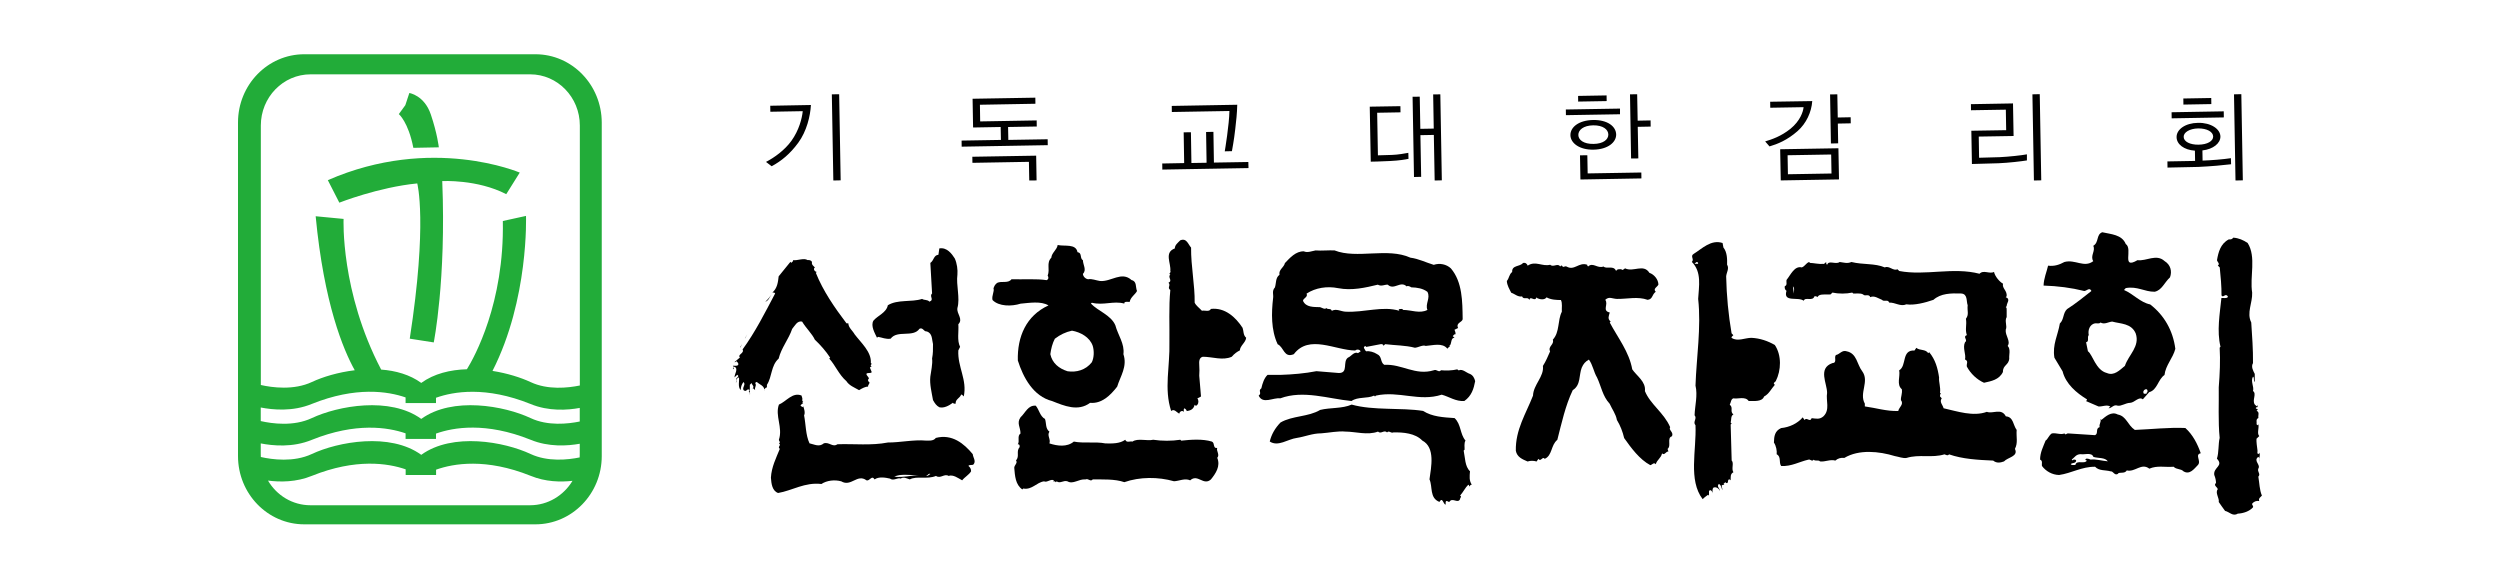
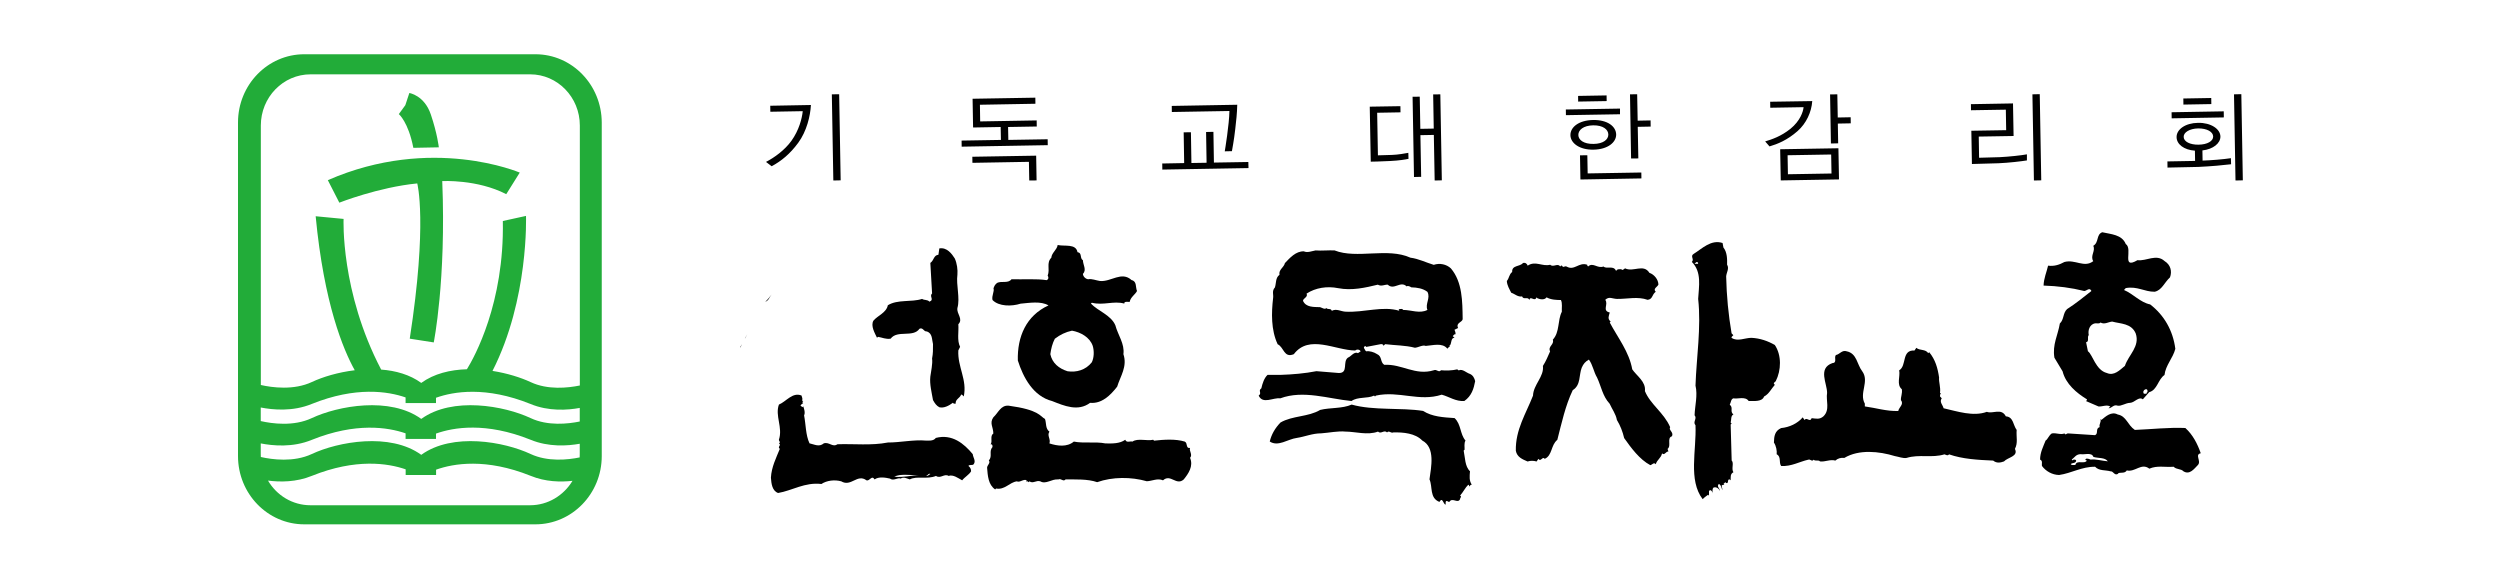
<svg xmlns="http://www.w3.org/2000/svg" version="1.1" id="레이어_1" x="0px" y="0px" viewBox="0 0 300 68" style="enable-background:new 0 0 300 68;" xml:space="preserve">
  <style type="text/css">
	.st0{fill:#22AC39;}
	.st1{fill:#22AC39;stroke:#22AC39;stroke-width:0.75;stroke-miterlimit:10;}
</style>
  <g>
    <polygon points="88.8,41.73 88.9,41.62 89.01,41.3  " />
-     <path d="M269.72,29.16c1.06,1.68,0.23,4.06,0.54,5.96c0.05,1.24-0.69,2.41-0.11,3.58c0.1,1.61,0.23,3.2,0.21,4.87   c-0.26,0.44,0.02,0.92,0.21,1.3v0.97c-0.2-0.16,0-0.49-0.21-0.65c-0.33,0.57,0.16,1.22,0,1.73c0.48,0.35-0.14,1.09,0.21,1.62   l0.22,0.21c0.06-0.06,0.15-0.12,0.12-0.21v0.32c-0.11-0.03-0.17,0.04-0.23,0.11c0.06,0.06,0.12,0.14,0.23,0.1   c0.03,0.11-0.06,0.16-0.12,0.23c0.4,0.15,0.15,0.56,0.22,0.86c-0.35,0.15-0.17,0.5-0.22,0.76l0.12,0.11l0.1-0.11   c0.09,0.49-0.2,1.09,0.1,1.41l-0.33,0.32c-0.03,0.36,0.06,0.94,0.12,1.41c0.03,0.13-0.1,0.35,0.1,0.43   c0.06-0.05,0.14-0.11,0.1-0.21c0.21,0.43-0.1,0.7,0,1.19c-0.03-0.22,0.08-0.5-0.1-0.65c-0.65,0.47,0.32,0.94,0,1.41   c-0.16,0.38,0.32,0.64,0,0.97c0.14,0.76,0.13,1.58,0.43,2.27c-0.08,0.13-0.47,0.32-0.32,0.65c-0.36-0.05-0.64,0.06-0.86,0.33   c-0.02,0.17,0.18,0.24,0.11,0.43c-0.43,0.48-1.14,0.72-1.84,0.76c-0.58,0.37-1.01-0.23-1.51-0.33c-0.2-0.28-0.58-0.79-0.76-1.07   c0.1-0.43-0.47-1.12-0.12-1.52c-0.01-0.27-0.57-0.46-0.21-0.76c0.01-0.28-0.08-0.65-0.21-0.97c-0.13-0.93,1.17-1.06,0.32-1.95   c0.25-0.75,0.15-1.76,0.33-2.49c-0.2-1.96-0.08-4.32-0.11-6.07c0.13-1.63,0.2-3.23,0.11-4.76l0.1-0.11   c-0.46-1.89-0.08-3.97,0.11-5.85c0.24-0.03,0.58,0.09,0.76-0.1c0.04-0.11-0.03-0.15-0.1-0.21c-0.29-0.17-0.44,0.32-0.65,0   c0.02-1.03-0.11-2.39-0.21-3.36l-0.23-0.22c0.3-0.21-0.07-0.44-0.1-0.65c0.16-0.95,0.42-1.97,1.41-2.49   c0.23,0.02,0.42-0.02,0.54-0.21C268.64,28.56,269.2,28.81,269.72,29.16" />
-     <path d="M142.93,29.71c-0.02,2.27,0.46,4.48,0.43,6.61c0.17,0.37,0.58,0.65,0.87,0.97c0.36-0.08,0.87,0.18,1.08-0.22   c1.67-0.19,2.95,0.97,3.8,2.27c0.14,0.39,0.06,0.88,0.43,1.19c-0.06,0.59-0.72,0.93-0.76,1.52c-0.32,0.15-0.68,0.41-0.97,0.76   c-1.09,0.49-2.31,0-3.47,0c-0.45,0.1-0.46,0.58-0.43,0.98c0.03,0.53,0.03,0.78,0,1.3l0.21,2.49l-0.44,0.23   c0.17,0.18,0.17,0.58,0,0.76c-0.05,0.05-0.1,0.14-0.21,0.11l-0.11-0.11c-0.12,0.51-0.46,0.7-0.97,0.76   c0.03-0.16-0.15-0.23-0.23-0.33c-0.19,0.07-0.07,0.29-0.11,0.43c-0.18-0.25-0.52-0.02-0.53,0.21c-0.32-0.14-0.61-0.64-0.98-0.32   c-0.88-2.68-0.13-5.36-0.21-8.24c0.03-1.95-0.09-4.26,0.11-6.28c-0.42-0.28,0.1-0.55-0.22-0.87c0.55-0.26-0.15-0.66,0.22-0.98   c-0.28-0.13,0.13-0.22,0-0.43c0.1-0.94-0.77-2.23,0.54-2.71c0-0.41,0.36-0.67,0.65-0.97C142.4,28.52,142.58,29.33,142.93,29.71" />
    <path d="M114.57,31.01c0.27,0.58,0.37,1.37,0.32,1.94c-0.17,1.28,0.34,2.8,0,4.01c-0.12,0.72,0.73,1.3,0.11,1.95   c0.07,0.9-0.18,1.94,0.21,2.71L115,42.05c-0.11,1.97,1.09,3.54,0.65,5.52c-0.11-0.07-0.17-0.26-0.32-0.21   c-0.12,0.4-0.71,0.55-0.65,1.08c-0.13,0-0.26,0.03-0.33-0.11c-0.47,0.35-1.08,0.68-1.63,0.54c-0.35-0.19-0.53-0.45-0.76-0.86   c-0.16-0.92-0.42-1.92-0.32-2.82c0.07-0.59,0.3-1.51,0.21-2.17c0.12-0.61,0.11-1.03,0.11-1.73c-0.15-0.55-0.04-1.29-0.76-1.52   c-0.35,0.05-0.44-0.52-0.86-0.32c-0.77,1.1-2.66,0.11-3.46,1.19c-0.57,0.1-1.01-0.14-1.52-0.22l-0.12,0.11   c-0.25-0.53-0.79-1.43-0.43-2.05c0.49-0.6,1.56-0.95,1.73-1.85c1.18-0.73,2.81-0.34,4.11-0.76c0.27,0.18,0.65,0.06,0.88,0.33   c0.63-0.24-0.06-0.63,0.32-0.98l-0.21-3.67c0.45-0.3,0.38-0.92,0.97-0.98l0.11-0.76C113.62,29.65,114.22,30.45,114.57,31.01" />
-     <path d="M97.79,32.09c-0.26,0.18-0.02,0.52,0.22,0.54l-0.11,0.11c0.87,2.17,2.22,4.13,3.68,6.06h0.22c0.02,0.53,0.5,0.86,0.75,1.31   c0.76,1.01,2.05,2.12,1.95,3.45l0.11,0.11c-0.07,0.07-0.15,0.12-0.11,0.22l0.11,0.11c-0.1-0.03-0.16,0.04-0.22,0.11l0.22,0.55   c-0.17,0.2-0.5,0-0.65,0.21c0.03,0.2,0.26,0.34,0.32,0.55c-0.14,0.06-0.1,0.2-0.11,0.32c0.34,0.17,0.07,0.33,0,0.55v0.1   c-0.29-0.01-0.72,0.2-1.08,0.43c-0.61-0.35-1.18-0.55-1.52-1.08c-0.92-0.8-1.33-1.92-2.06-2.71l0.11-0.11   c-0.5-0.77-1.18-1.54-1.84-2.16c-0.31-0.69-1.08-1.41-1.52-2.16c-0.59-0.17-0.9,0.53-1.2,0.87c-0.42,1.24-1.31,2.28-1.62,3.56   c-0.95,0.86-0.77,2.17-1.41,3.15v0.32c-0.14-0.04-0.21,0.14-0.32,0.22v0.22c0.13-0.63-0.61-0.81-0.87-1.09   c-0.1-0.03-0.16,0.05-0.22,0.11c0.22,0.33-0.11,0.49,0,0.86c-0.11-0.07-0.16-0.25-0.32-0.21c0.29-0.21-0.07-0.42-0.11-0.65   l-0.21,0.22v1.18c0.16-0.25-0.33-0.36,0-0.55c-0.38-0.3-0.36,0.34-0.76,0c-0.17-0.38,0.32-0.64,0-0.97   c-0.22,0.28-0.33,0.61-0.33,0.97c-0.39-0.36-0.14-1.14-0.21-1.51c-0.27,0.02-0.33,0.32-0.32,0.54c-0.14,0.27,0.05-0.27,0-0.42   c0.07-0.12,0.26-0.17,0.22-0.34l-0.11-0.11l-0.33,0.32c0-0.43,0.5-1.03,0-1.29c-0.12,0.06-0.09,0.2-0.1,0.32l-0.1-0.11   c0.06-0.06,0.14-0.11,0.1-0.21l-0.1-0.11c0.21-0.04,0.5,0.09,0.65-0.12c0.06-0.21-0.11-0.3-0.22-0.43   c-0.06,0.07-0.12,0.14-0.23,0.11l0.65-0.55c-0.33-0.37,0.57-0.5,0.32-0.97c1.51-2.06,2.7-4.43,3.91-6.72   c-0.08-0.13-0.2-0.1-0.33-0.11c0.58-0.51,0.67-1.22,0.75-1.94l1.41-1.74l0.11,0.12c0.08-0.12,0.26-0.17,0.21-0.33   c0.48,0.1,1.3-0.3,1.74,0c0.23-0.02,0.41,0.02,0.53,0.22C97.36,31.75,97.6,31.91,97.79,32.09" />
    <path d="M212.98,41.4c-0.85-0.49-1.78-0.81-2.81-0.86c-0.79,0-1.67,0.49-2.38,0c-0.04-0.15,0.14-0.21,0.21-0.32L207.79,40   c-0.38-2.22-0.6-4.48-0.65-6.83c0.03-0.47,0.4-0.94,0.11-1.41c0.02-0.62,0.02-1.49-0.44-2.06l-0.1-0.54   c-1.39-0.46-2.48,0.7-3.46,1.3c-0.48,0.28,0.11,0.65-0.23,0.97c1.22,1.22,0.84,2.96,0.76,4.44c0.38,3.4-0.21,7.07-0.32,10.4   c0.28,1.18-0.07,2.39-0.11,3.56c0.35,0.41-0.26,0.79,0.11,1.2c0.13,3.02-0.89,6.58,0.86,8.87c0.24-0.25,0.43-0.36,0.65-0.53   l0.11,0.11v-0.44c-0.04-0.12,0.09-0.26,0.21-0.21c0.15,0.1,0.21,0.23,0.22,0.38c0-0.25-0.06-0.52,0.11-0.7   c0.38-0.15,0.73,0.21,0.76,0.43c0.04-0.33-0.44-0.56-0.11-0.87c0.32,0.18,0.28,0.52,0.44,0.76l-0.11-0.55   c0.07-0.12,0.2-0.09,0.32-0.1l-0.1-0.11l0.22-0.21l0.11,0.11c0.32,0.04,0.11-0.33,0.32-0.44c0.1-0.03,0.16,0.06,0.21,0.11   c0.02-0.37-0.08-0.77,0.33-0.97c-0.28-0.42,0.1-1.1-0.21-1.41l-0.12-4.32l0.12-0.11l-0.12-0.12c0.1-0.32-0.01-0.83,0.33-0.97   c-0.47-0.39,0.03-0.79-0.44-1.18c0.15-0.26,0.13-0.67,0.44-0.76c0.48,0.11,1.43-0.28,1.83,0.32c0.69-0.01,1.61,0.11,1.85-0.54   c0.59-0.3,0.87-0.94,1.29-1.4l-0.11-0.12c-0.05-0.15,0.14-0.21,0.22-0.32C213.75,44.44,213.81,42.64,212.98,41.4 M203.77,31.66   h-0.43c0.12-0.11,0.3-0.36,0.43-0.11V31.66z" />
-     <path d="M205.51,59.22c0,0.05,0,0.11,0,0.16C205.52,59.32,205.52,59.27,205.51,59.22" />
    <path d="M183.32,31.88c0.93-0.63,1.76,0.14,2.7-0.11c0.39,0.36,0.91-0.25,1.2,0.21c0.06-0.06,0.11-0.14,0.21-0.11   c0.19,0.34,0.27,0.01,0.55,0.11c0.95,0.56,1.48-0.57,2.49-0.21c-0.03,0.1,0.06,0.15,0.1,0.21c0.59-0.55,1.11,0.28,1.85,0   c0.41,0.37,1.21-0.2,1.51,0.54c0.13-0.27,0.41-0.21,0.64-0.21c0.12,0.2,0.31-0.04,0.44-0.11c0.98,0.5,2.21-0.59,2.92,0.54   c0.57,0.19,1.07,0.8,1.08,1.41c-0.11,0.28-0.7,0.5-0.32,0.86c-0.49,0.36-0.33,0.88-0.97,0.97c-1.21-0.43-2.44-0.09-3.68-0.11   c-0.56-0.01-0.94-0.34-1.41,0.11c0.42,0.54-0.42,1.31,0.54,1.52c-0.11,0.43-0.3,0.74,0.11,1.09l-0.11,0.11   c0.98,1.84,2.33,3.53,2.7,5.62c0.51,0.77,1.66,1.47,1.52,2.61c0.64,1.59,2.28,2.59,3.03,4.33c-0.23,0.36,0.45,0.58,0.22,1.09   c-0.66,0.2-0.04,1.14-0.53,1.52l0.1,0.31c-0.3-0.03-0.48,0.53-0.76,0.22c-0.13,0.59-0.59,0.74-0.76,1.31   c-0.21-0.29-0.44,0.07-0.65,0.11c-1.3-0.69-2.31-2.08-3.14-3.25c-0.18-0.77-0.46-1.5-0.87-2.17c-0.13-0.72-0.58-1.3-0.87-1.95   c-0.85-0.91-1.01-2.08-1.51-3.14c-0.41-0.68-0.5-1.5-0.98-2.16c-0.44,0.25-0.66,0.51-0.86,0.97c-0.36,0.9-0.08,2.07-1.08,2.7   c-0.89,1.87-1.33,3.94-1.85,5.96c-0.79,0.64-0.59,1.88-1.51,2.28c-0.27-0.37-0.47,0.43-0.76,0l-0.22,0.32   c-0.36-0.11-0.73-0.11-1.08,0c-0.63-0.27-1.27-0.53-1.41-1.29c-0.06-2.52,1.23-4.48,2.06-6.61c0.05-1.34,1.35-2.28,1.19-3.57   c0.36-0.56,0.6-1.15,0.86-1.74c-0.29-0.63,0.53-0.8,0.33-1.41c0.85-0.92,0.55-2.31,1.08-3.35c-0.03-0.47,0.09-1.01-0.11-1.41   c-0.49,0.01-1.23-0.03-1.72-0.32c-0.24,0.35-0.8,0.25-1.1,0.11l-0.1-0.11c-0.23,0.6-0.74-0.26-0.87,0.32   c-0.15-0.46-0.7,0.03-0.87-0.43c-0.52,0.09-0.86-0.3-1.3-0.44c-0.22-0.44-0.5-0.87-0.53-1.41c0.3-0.36,0.26-0.79,0.64-1.08   c-0.05-0.85,0.92-0.61,1.3-1.08C183.04,31.48,183.25,31.65,183.32,31.88" />
    <path d="M176.39,44.87c-0.44-0.14-0.87-0.62-1.3-0.44c-0.1,0.03-0.15-0.04-0.21-0.11c-0.61,0.15-1.4,0.17-1.96,0.11   c-0.28,0.33-0.5-0.16-0.86,0c-2.22,0.68-3.83-0.78-5.95-0.65c-0.51-0.33-0.23-1.01-0.87-1.29c-0.36-0.24-0.92-0.4-1.29-0.33   l-0.11-0.1c-0.07-0.21-0.35-0.38,0-0.54l0.11,0.11c0.58-0.11,1.15-0.22,1.73-0.33c0.15-0.03,0.36,0.03,0.32,0.21l0.22-0.21   c1.19,0.15,2.44,0.13,3.57,0.43c0.45-0.04,0.91-0.37,1.3-0.22c0.8-0.05,2-0.43,2.59,0.33c0.11-0.08,0.17-0.26,0.33-0.22l-0.11-0.11   c0.37-0.16,0.11-0.97,0.64-0.97l-0.21-0.21c0.1-0.08,0.17-0.26,0.33-0.21c0.03-0.22-0.06-0.38-0.12-0.55l0.43-0.21   c-0.3-0.66,0.53-0.66,0.55-1.09c-0.03-2.07-0.02-4.42-1.41-6.06c-0.54-0.51-1.35-0.67-2.06-0.43c-0.94-0.28-1.8-0.73-2.8-0.86   c-2.76-1.25-6.42,0.19-9.1-0.87c-0.64-0.04-1.63,0.06-2.28,0c-0.46,0.08-0.97,0.31-1.41,0.11c-0.96-0.03-1.68,0.79-2.27,1.41   c-0.11,0.52-0.78,0.79-0.65,1.4c-0.5,0.37-0.38,1.01-0.55,1.52c-0.4,0.44-0.14,0.87-0.22,1.3c-0.2,1.73-0.26,3.8,0.55,5.52   c0.76,0.35,0.74,1.69,1.94,1.19c1.83-2.42,4.98-0.46,7.37-0.44c0.17-0.17,0.52-0.15,0.65,0.1l-0.33,0.22   c-0.44-0.25-0.85,0.43-1.19,0.53c-0.69,0.49,0.09,1.85-1.09,1.85l-2.7-0.22c-1.36,0.27-2.92,0.4-4.23,0.44h-1.63   c-0.41,0.38-0.62,1.04-0.75,1.62c-0.43,0.29,0.11,0.58-0.32,0.87c0.5,1.08,1.73,0.21,2.59,0.33c2.78-1.03,5.78,0.06,8.55,0.32   c0.77-0.54,1.89-0.26,2.71-0.65l0.11,0.11l0.11-0.11c2.75-0.61,5.19,0.77,7.9-0.11c0.91,0.25,1.68,0.83,2.71,0.76   c0.87-0.61,1.13-1.47,1.3-2.38C176.94,45.38,176.75,45.02,176.39,44.87 M161.44,37.4c-0.54-0.03-1.08-0.4-1.62-0.1   c-0.12-0.35-0.48-0.11-0.65-0.33c-0.21,0.2-0.51-0.04-0.76-0.11c-0.77-0.03-1.69,0.04-2.05-0.76c0.02-0.33,0.63-0.43,0.43-0.87   c1.07-0.7,2.46-0.92,3.79-0.65c1.65,0.32,3.27-0.06,4.76-0.42c0.42,0.25,0.81-0.02,1.19,0c0.76,0.72,1.52-0.52,2.27,0.21   c0.12-0.12,0.4,0,0.55,0.11c0.72,0.02,1.4,0.13,1.94,0.54c0.4,0.75-0.3,1.45,0,2.17c-0.91,0.48-1.94,0-2.93,0   c-0.07-0.2-0.28-0.08-0.42-0.11l-0.11,0.11l0.11,0.11C165.92,36.67,163.68,37.53,161.44,37.4" />
-     <path d="M240.92,41.51c0.4-0.58-0.32-1.23-0.23-1.95c0.21-0.43-0.17-1.04,0.11-1.51v-0.87c-0.01-0.13,0.02-0.26-0.11-0.33   l0.11-0.11c-0.02-0.38,0.52-0.83-0.11-1.08l0.11-0.11c0.07-0.7-0.57-0.93-0.44-1.51c-0.38-0.2-0.95-0.83-1.08-1.41   c-0.54,0.29-1.25-0.29-1.74,0.22c-3.18-0.83-6.49,0.27-9.63-0.33l-0.22-0.21c-0.5,0.25-1-0.47-1.51-0.22   c-1.21-0.52-2.6-0.3-4.01-0.65c-0.51,0.22-0.91,0.06-1.41,0c-0.47,0.35-1.31-0.26-1.5,0.33c-0.14-0.07-0.11-0.2-0.12-0.33   c-0.13,0.11-0.23,0.29-0.43,0.22c-0.41,0.06-1.13-0.11-1.51-0.11l-0.11-0.11c-0.41,0.17-0.46,0.48-0.87,0.65   c-0.89-0.22-1.33,0.88-1.84,1.51c-0.05,0.27,0.13,0.62-0.21,0.75c-0.03,0.23,0.02,0.42,0.21,0.55c-0.45,1.45,1.42,0.67,2.06,1.19   c0.2-0.51,1.07,0.13,1.3-0.54c0.12,0,0.26-0.03,0.32,0.11l0.21-0.21c0.4-0.2,1.07-0.07,1.4-0.12l0.22-0.22   c0.72,0.16,1.66,0.16,2.38,0l0.12,0.11c0.25,0.03,0.85-0.08,1.18,0.11c0.22,0.28,0.72-0.11,0.86,0.33   c0.48-0.23,0.97,0.15,1.41,0.32c0.22,0.28,0.72-0.11,0.86,0.33c0.74-0.03,1.35,0.52,2.06,0.21c0.95,0.14,2.24-0.19,3.25-0.54   c0.89-0.79,2.11-0.8,3.35-0.76c0.78,0.07,0.58,0.92,0.76,1.41c-0.08,0.69,0.19,1.09-0.21,1.62c0.13,0.75-0.13,1.26,0.11,1.96   c-0.55,0.22,0.18,0.58-0.22,0.86c-0.32,0.68,0.15,1.44,0,2.06c0.46,0.23,0.15,0.48,0.22,0.86c0.45,0.84,1.2,1.56,2.06,1.94   c0.86-0.19,1.81-0.35,2.27-1.29c-0.02-0.86,0.72-0.81,0.76-1.64C241.06,42.66,241.31,41.88,240.92,41.51 M215.26,35.23l-0.11-0.87   C215.38,34.59,215.26,34.85,215.26,35.23" />
    <path d="M92.59,35.34c-0.25,0.3-0.35,0.75-0.76,0.87C92.07,36.01,92.43,35.57,92.59,35.34" />
    <path d="M135.79,33.61c-1.2-1.1-2.45,0.23-3.79,0.11c-0.47-0.07-1.01-0.3-1.41-0.21c-0.31-0.02-0.63-0.33-0.64-0.65   c0.48-0.47,0-1.09,0-1.63c-0.41-0.24-0.06-0.89-0.65-0.97c-0.19-1.05-1.55-0.67-2.38-0.86c-0.08,0.58-0.72,0.93-0.76,1.52   c-0.63,0.65-0.13,1.36-0.44,2.16c0.14,0.19,0.12,0.41-0.11,0.54c-1.21-0.19-2.82-0.07-4.23-0.11c-0.41,0.54-1.19,0.17-1.73,0.44   c-0.29,0.25-0.3,0.33-0.43,0.64c0.13,0.4-0.24,0.88-0.12,1.41c0.76,0.79,2.31,0.78,3.37,0.44c1.05-0.09,2.43-0.34,3.35,0.21   c-2.68,1.22-3.76,3.77-3.68,6.61c0.64,2.02,1.84,4.29,4.12,4.87c1.45,0.57,3.1,1.29,4.55,0.21c1.4,0.13,2.43-0.89,3.25-1.94   c0.38-1.25,1.25-2.42,0.75-3.9c0.17-1.23-0.66-2.3-0.97-3.47c-0.54-1.24-2.07-1.69-2.93-2.6l0.11-0.1c1.43,0.35,2.59-0.26,3.9,0.1   v-0.1c0.15-0.2,0.44-0.07,0.65-0.11c0.06-0.53,0.7-0.92,0.87-1.3C136.24,34.46,136.45,33.76,135.79,33.61 M131.13,41.51   c0.18,0.61,0.16,1.4-0.11,1.96c-0.74,0.95-1.87,1.24-2.92,1.08c-1.03-0.33-1.83-0.97-2.06-2.05c0.09-0.66,0.24-1.28,0.54-1.85   c0.62-0.48,1.3-0.81,2.06-0.97C129.65,39.86,130.77,40.45,131.13,41.51" />
    <path d="M89.45,40.54c-0.2,0.3,0.14-0.29,0.22-0.42L89.45,40.54z" />
    <path d="M231.39,42.38l0.11-0.12c0.74,0.88,1.03,1.93,1.19,3.04c-0.06,0.52,0.21,1.17,0.11,1.84l0.11,0.11   c-0.13,0.06-0.1,0.2-0.11,0.32l0.21,0.23c-0.32,0.43,0.13,0.8,0.22,1.19c1.64,0.37,3.56,1.03,5.19,0.43   c0.72,0.28,1.74-0.5,2.28,0.54c0.93,0.06,0.87,1.09,1.3,1.63c-0.07,0.89,0.18,1.52-0.21,2.28c0.45,0.91-0.86,1-1.31,1.5   c-0.4,0.14-0.86,0.26-1.3-0.1c-1.83-0.08-3.67-0.18-5.3-0.75c-0.13,0.22-0.39,0.05-0.54,0c-1.52,0.47-3.03-0.04-4.55,0.43   c-0.41,0.08-0.94-0.14-1.41-0.22c-1.89-0.58-4.31-0.83-6.06,0.22c-0.43-0.05-0.79,0.06-1.08,0.32c-0.62-0.18-1.23,0.18-1.84,0.1   c-0.18-0.23-0.57,0.02-0.76-0.21c-0.21,0.29-0.38-0.09-0.64,0c-1.09,0.25-2.04,0.83-3.26,0.76c-0.31-0.41,0.04-1.11-0.54-1.41   c0.05-0.4-0.06-1.01-0.33-1.4c0.02-0.77,0.1-1.39,0.86-1.74c1-0.1,1.96-0.54,2.6-1.29l0.21,0.32c0.29-0.4,0.64,0.34,0.86-0.22   c0.52,0.05,0.94,0.19,1.41-0.22c0.82-0.79,0.28-1.88,0.44-2.81c0.01-1.14-1.14-2.95,0.64-3.58c0.62-0.03,0.14-0.7,0.43-0.97   c0.46-0.09,0.72-0.64,1.3-0.44c1.22,0.26,1.22,1.59,1.84,2.38c0.91,1.23-0.4,2.62,0.32,3.9v0.33c1.34,0.18,2.58,0.59,4.01,0.55   c0.08-0.45,0.72-0.8,0.32-1.31c-0.03-0.4,0.19-0.78,0.11-1.3c-0.67-0.56-0.17-1.53-0.32-2.27c0.94-0.55,0.25-2.47,1.84-2.38   l0.22-0.32C230.38,42.1,231.04,41.86,231.39,42.38" />
    <path d="M270.79,46.39l-0.22-0.33L270.79,46.39z" />
    <path d="M258.02,36.53c-1.19-0.24-2.04-1.27-3.14-1.73l0.21-0.23c1.4-0.25,2.24,0.45,3.47,0.44c0.86-0.18,1.15-1.09,1.84-1.73   c0.27-0.72,0.07-1.51-0.65-1.95c-0.99-0.91-2.21,0.04-3.25-0.11c-1.99,1.17-0.51-1.34-1.41-1.94c-0.46-1.14-1.78-1.17-2.82-1.41   c-0.75,0.28-0.37,1.22-1.08,1.63c0.31,0.6-0.4,1.19,0,1.84c-1.09,0.84-2.16-0.25-3.46,0.1c-0.59,0.32-1.2,0.54-1.96,0.44   c-0.18,0.79-0.52,1.53-0.54,2.39c1.69,0.05,3.32,0.26,4.88,0.65c0.28,0,0.64-0.49,0.86,0c-0.96,0.75-1.91,1.53-2.92,2.17   c-0.52,0.48-0.35,1.25-0.87,1.73c-0.22,1.38-0.92,2.54-0.65,4.11l0.98,1.63c0.38,1.52,1.68,2.6,2.92,3.36   c0.03,0.1-0.05,0.15-0.11,0.21l1.51,0.65c0.48,0.02,0.97-0.25,1.41,0l-0.22,0.22c0.41-0.02,0.61-0.5,1.09-0.32   c0.44,0.09,0.96-0.33,1.51-0.34c0.54-0.03,1.05-0.81,1.52-0.42l0.76-0.86c0.98-0.25,1.06-1.54,1.84-2.06   c0.13-1.17,1.02-2.03,1.3-3.14C260.76,39.68,259.71,37.83,258.02,36.53 M254.99,43.9c-0.63,0.52-1.3,1.24-2.17,0.86   c-1.34-0.34-1.7-2.21-2.27-2.61l-0.22-1.08c0.42-0.07,0.09-0.63,0.32-0.86c-0.13-0.63,0.14-1.29,0.75-1.41   c0.23-0.03,0.51,0.09,0.66-0.1c0.47,0.28,0.94-0.07,1.4-0.11c1.02,0.28,2.29,0.19,2.82,1.41C256.83,41.57,255.41,42.6,254.99,43.9    M257.69,47.04c-0.05,0.05-0.14,0.11-0.1,0.21h-0.32C256.95,46.81,257.81,46.39,257.69,47.04" />
    <path d="M170.77,49.31c1.09,0.7,2.43,0.77,3.78,0.86c0.8,0.75,0.63,1.9,1.31,2.7c-0.2,0.3-0.09,0.85-0.11,1.09l-0.11,0.11   c0.18,0.85,0.14,1.9,0.76,2.48c-0.05,0.62-0.12,1.11,0.22,1.62c-0.16-0.04-0.22,0.14-0.33,0.22c-0.03,0.25,0.09-0.2-0.1-0.22   c-0.35,0.33-0.61,0.89-0.98,1.3c0.25,0.12-0.02,0.28,0,0.42c-0.27,0.6-0.93-0.26-1.29,0.34c-0.16,0.02-0.32-0.26-0.44,0v0.32   c-0.29,0-0.36-0.99-0.75-0.32c-1.21-0.48-0.79-1.81-1.19-2.71c0.2-1.48,0.72-3.82-0.87-4.66c-0.83-0.87-2.28-1-3.46-0.97   c-0.31,0.14-0.52-0.28-0.76,0c-0.36-0.36-0.73,0.25-1.09-0.1c-1.23,0.47-2.74,0-3.9,0c-0.91-0.09-1.94,0.14-2.92,0.21   c-1.05,0-1.94,0.4-2.92,0.55c-1.09,0.14-2.24,1.1-3.25,0.43c0.2-0.84,0.63-1.6,1.29-2.28c1.45-0.84,3.32-0.65,4.76-1.51   c1.22-0.3,2.65-0.14,3.78-0.64C164.85,49.29,168.1,48.89,170.77,49.31" />
-     <path d="M125.4,50.28c0.18,0.5,0.03,1.15,0.53,1.52c-0.32,0.47,0.18,0.87,0,1.41c0.95,0.31,2.11,0.47,2.93-0.22   c1.2,0.24,2.59-0.02,3.79,0.22c0.86,0.02,1.73,0.03,2.38-0.44c0.16,0.41,0.58,0.14,0.87,0.22c0.62-0.44,1.75-0.04,2.48-0.22   c1.03,0.16,2.24,0.16,3.26,0l0.11,0.11c1.16-0.13,2.57-0.23,3.68,0.11c0.39,0.18,0.08,0.85,0.64,0.76c-0.16,0.33,0.34,0.8,0,1.19   c0.41,1-0.18,1.87-0.76,2.59c-0.9,0.81-1.58-0.72-2.49,0.11c-0.65-0.29-1.29,0.08-1.94,0.11c-1.89-0.54-4.12-0.54-5.96,0.11   c-1.14-0.4-2.62-0.32-3.79-0.33c-0.29,0.33-0.5-0.16-0.87,0c-0.79-0.08-1.5,0.63-2.16,0.23c-0.5-0.17-0.87,0.32-1.3,0l-0.11,0.11   c-0.06-0.14-0.2-0.11-0.32-0.11l0.11-0.11c-0.37-0.24-0.84,0.3-1.2,0.11c-0.9,0.13-1.45,1.06-2.49,0.86l-0.11,0.11   c-0.83-0.56-0.89-1.64-0.97-2.6c0-0.31,0.45-0.59,0.21-0.87c0.47-0.54-0.03-1.08,0.44-1.62c-0.01-0.12,0.02-0.26-0.11-0.32h-0.12   c0.27-0.36-0.11-1,0.33-1.3c0-0.78-0.49-1.23,0-1.94c0.61-0.57,0.89-1.47,1.83-1.4C124.71,49.18,124.79,49.94,125.4,50.28" />
+     <path d="M125.4,50.28c0.18,0.5,0.03,1.15,0.53,1.52c-0.32,0.47,0.18,0.87,0,1.41c0.95,0.31,2.11,0.47,2.93-0.22   c1.2,0.24,2.59-0.02,3.79,0.22c0.86,0.02,1.73,0.03,2.38-0.44c0.16,0.41,0.58,0.14,0.87,0.22c0.62-0.44,1.75-0.04,2.48-0.22   l0.11,0.11c1.16-0.13,2.57-0.23,3.68,0.11c0.39,0.18,0.08,0.85,0.64,0.76c-0.16,0.33,0.34,0.8,0,1.19   c0.41,1-0.18,1.87-0.76,2.59c-0.9,0.81-1.58-0.72-2.49,0.11c-0.65-0.29-1.29,0.08-1.94,0.11c-1.89-0.54-4.12-0.54-5.96,0.11   c-1.14-0.4-2.62-0.32-3.79-0.33c-0.29,0.33-0.5-0.16-0.87,0c-0.79-0.08-1.5,0.63-2.16,0.23c-0.5-0.17-0.87,0.32-1.3,0l-0.11,0.11   c-0.06-0.14-0.2-0.11-0.32-0.11l0.11-0.11c-0.37-0.24-0.84,0.3-1.2,0.11c-0.9,0.13-1.45,1.06-2.49,0.86l-0.11,0.11   c-0.83-0.56-0.89-1.64-0.97-2.6c0-0.31,0.45-0.59,0.21-0.87c0.47-0.54-0.03-1.08,0.44-1.62c-0.01-0.12,0.02-0.26-0.11-0.32h-0.12   c0.27-0.36-0.11-1,0.33-1.3c0-0.78-0.49-1.23,0-1.94c0.61-0.57,0.89-1.47,1.83-1.4C124.71,49.18,124.79,49.94,125.4,50.28" />
    <path d="M264.09,54.39c-0.38-1.1-0.95-2.23-1.85-3.03c-1.95-0.09-4.04,0.15-6.06,0.23c-0.89-0.6-1-1.65-2.05-1.85   c-0.78-0.42-1.47,0.26-1.96,0.65l-0.11-0.11c0.11,0.39-0.2,0.6-0.1,0.97c-0.55,0.18-0.11,0.76-0.55,0.97l-3.24-0.21   c-0.16-0.02-0.32,0.26-0.43,0c-0.46,0.2-0.97-0.09-1.52,0c-0.37,0.24-0.47,0.69-0.75,0.86c-0.29,0.74-0.66,1.44-0.66,2.28   c0.35,0.15,0.17,0.49,0.22,0.76c0.47,0.64,1.23,1.07,2.06,1.09c1.48-0.21,2.74-1.01,4.32-0.99c0.48,0.52,1.23,0.37,1.85,0.55   c0.35-0.04,0.45,0.53,0.87,0.32c0.14-0.32,0.81,0.05,1.08-0.43c1.03,0.24,1.74-0.95,2.71-0.21c0.97-0.41,1.81-0.15,2.92-0.23   c0.33,0.36,0.86,0.21,1.18,0.55c0.74,0.45,1.26-0.28,1.73-0.76C264.19,55.33,263.33,54.55,264.09,54.39 M250.88,55.15   c-0.17-0.06-0.33-0.14-0.54-0.11l-0.11,0.11c0.06,0.06,0.12,0.15,0.22,0.1c-0.33,0.52-1.24-0.12-1.41,0.55   c-0.18-0.03-0.43,0.08-0.55-0.11c0.2-0.18,0.63-0.06,0.65-0.44c-0.07-0.12-0.21-0.09-0.32-0.1l-0.1,0.1l-0.11-0.1   c0.38-0.29,0.51-0.64,1.08-0.65c0.38,0.1,1.31-0.27,1.52,0.33c0.58,0.18,1.39,0.04,1.73,0.53   C252.24,55.3,251.49,55.07,250.88,55.15" />
    <path d="M116.73,54.5c-1.04-1.26-2.47-2.46-4.43-1.95c-0.28,0.4-0.89,0.32-1.2,0.32c-1.47-0.13-3.13,0.24-4.55,0.23   c-2.01,0.39-4.03,0.14-6.06,0.21c-0.58,0.41-0.98-0.31-1.63-0.11c-0.57,0.48-1.11,0.13-1.72,0c-0.47-1.01-0.43-2.24-0.65-3.36   c0.17-0.31-0.01-0.83-0.1-1.08l-0.11,0.1l-0.23-0.21c0.12-0.07,0.17-0.26,0.34-0.22l-0.11-0.11l0.11-0.11   c-0.2-0.07-0.08-0.29-0.11-0.42l-0.1-0.33c-1.09-0.43-1.82,0.72-2.71,1.09c-0.49,1.34,0.49,2.75,0,4.21   c-0.02,0.16,0.26,0.32,0,0.44c0.36,0.21-0.24,0.43,0.11,0.66c-0.45,1.11-1,2.18-1.07,3.46c0.05,0.72,0.15,1.58,0.86,1.84   c1.68-0.28,3.21-1.32,5.2-1.08c0.65-0.43,1.59-0.54,2.38-0.32c1.19,0.71,1.92-0.95,3.03-0.12c0.4,0.12,0.63-0.68,0.97-0.11   c0.48-0.35,1.29-0.23,1.84-0.1c0.44,0.33,0.94-0.16,1.3,0c0.34-0.25,0.75,0,1.09,0.1c0.81-0.45,2.08,0.03,3.14-0.42   c0.53,0.38,1.01-0.32,1.51,0c0.55-0.19,1.12,0.25,1.63,0.53c0.3-0.39,0.83-0.67,1.07-1.08c0.01-0.26-0.1-0.48-0.32-0.65   c0.15-0.21,0.48-0.01,0.64-0.21C117.13,55.3,116.77,54.91,116.73,54.5 M107.31,57.21c0.75-0.41,1.96-0.14,2.93-0.21   C109.22,57.08,108.49,57.3,107.31,57.21 M111.1,57.11c0.23,0.03,0.27-0.37,0.55-0.23C111.47,56.96,111.34,57.19,111.1,57.11" />
    <path class="st0" d="M64.25,6.51H36.51c-4.39,0-7.95,3.67-7.95,8.19v40.03c0,4.52,3.56,8.19,7.95,8.19h27.74   c4.39,0,7.96-3.67,7.96-8.19V14.71C72.2,10.18,68.64,6.51,64.25,6.51 M63.61,60.63H37.26c-2.16,0-4.06-1.18-5.1-2.96   c1.43,0.19,3.4,0.2,5.27-0.57c5.28-2.12,9.13-1.51,11.25-0.78V57h3.65v-0.64c2.1-0.75,5.99-1.41,11.35,0.74   c1.77,0.73,3.61,0.76,5.02,0.6C67.64,59.46,65.75,60.63,63.61,60.63 M69.57,54.48c0,0.14-0.01,0.28-0.01,0.41   c-1.41,0.29-3.83,0.55-5.89-0.41c-3.13-1.47-9.37-2.62-13.12,0.1c-3.75-2.72-10-1.57-13.13-0.1c-2.18,1.02-4.76,0.67-6.12,0.36   c-0.01-0.12-0.01-0.24-0.01-0.36v-1.27c1.43,0.28,3.84,0.52,6.13-0.43c5.28-2.12,9.13-1.51,11.25-0.78v0.67h3.65v-0.64   c2.1-0.75,5.99-1.41,11.35,0.74c2.17,0.9,4.45,0.74,5.9,0.48V54.48z M69.57,50.58c-1.41,0.29-3.84,0.56-5.9-0.41   c-3.13-1.47-9.37-2.62-13.12,0.1c-3.75-2.72-10-1.57-13.13-0.1c-2.18,1.03-4.77,0.67-6.13,0.36v-1.63   c1.43,0.28,3.84,0.52,6.13-0.43c5.28-2.12,9.13-1.51,11.25-0.78v0.68h3.65v-0.64c2.1-0.75,5.99-1.41,11.35,0.75   c2.17,0.9,4.45,0.74,5.9,0.47V50.58z M69.57,46.26c-1.41,0.29-3.84,0.56-5.9-0.41c-1.18-0.55-2.8-1.06-4.57-1.34   c4.38-8.59,4.02-18.6,4.02-18.6l-2.78,0.61c0.19,9.85-3.41,16.33-4.31,17.79c-1.99,0.06-3.94,0.52-5.48,1.64   c-1.36-0.99-3.06-1.47-4.81-1.6c-4.9-9.35-4.51-18.08-4.51-18.08l-3.35-0.32c1,10.5,3.32,16.02,4.69,18.48   c-1.99,0.24-3.84,0.8-5.14,1.41c-2.18,1.02-4.77,0.67-6.13,0.36V15.06c0-3.39,2.67-6.14,5.97-6.14h26.35   c3.29,0,5.96,2.75,5.96,6.14V46.26z M39.34,21.62l1.38,2.7c0,0,4.68-1.85,9.35-2.31c0,0,1.26,4.67-0.9,18.63l2.88,0.45   c0,0,1.5-7.43,1.02-19.36c0,0,4.2-0.23,7.68,1.57l1.62-2.59C62.37,20.72,51.82,16.16,39.34,21.62 M49.6,17.74l3.06-0.06   c0,0-0.18-1.63-0.96-3.94c-0.78-2.31-2.58-2.58-2.58-2.58l-0.48,1.46l-0.78,1.07C47.86,13.69,49,14.64,49.6,17.74" />
    <path d="M265.58,16.38c-0.01-0.56-0.74-0.98-1.8-0.97c-1.02,0.02-1.76,0.47-1.74,1.02c0.01,0.56,0.76,0.95,1.79,0.93   C264.88,17.35,265.59,16.93,265.58,16.38 M267.73,19.71c-0.88,0.11-2.4,0.25-3.92,0.32l-3.71,0.08l-0.01-0.74l3.32-0.06l-0.02-1.23   c-1.32-0.09-2.19-0.77-2.2-1.62c-0.02-0.92,1.04-1.7,2.58-1.72c1.54-0.03,2.67,0.74,2.68,1.64c0.01,0.81-0.87,1.53-2.16,1.67   l0.02,1.22c0.99-0.03,2.5-0.15,3.4-0.29L267.73,19.71z M269.14,21.64l-0.88,0.02l-0.18-10.34l0.88-0.02L269.14,21.64z    M266.86,14.09l-6.26,0.11l-0.01-0.73l6.26-0.11L266.86,14.09z M265.36,12.49l-3.35,0.06L262,11.82l3.35-0.06L265.36,12.49z    M244.95,21.64l-0.88,0.02l-0.18-10.34l0.88-0.02L244.95,21.64z M243.23,19.25c-0.67,0.11-2.2,0.29-3.41,0.34l-3.19,0.09   l-0.07-3.99l4.18-0.07l-0.04-2.46l-4.18,0.07l-0.01-0.73l5.05-0.09l0.07,3.91l-4.18,0.07l0.04,2.54l2.47-0.07   c1.08-0.05,2.65-0.22,3.27-0.34L243.23,19.25z M219.78,20.82l-0.04-2.28l-5.23,0.09l0.04,2.28L219.78,20.82z M220.68,21.53   l-6.99,0.12l-0.07-3.74l6.99-0.12L220.68,21.53z M217.47,12.13c-0.09,1.32-0.71,2.67-1.76,3.6c-1.25,1.1-2.42,1.56-3.37,1.84   l-0.52-0.6c0.83-0.25,1.9-0.61,3.03-1.51c1.18-0.96,1.53-2.06,1.58-2.6l-4,0.07l-0.01-0.72L217.47,12.13z M222.09,14.8l-1.55,0.03   l0.04,2.37l-0.87,0.02l-0.1-5.89l0.87-0.01l0.05,2.78l1.55-0.03L222.09,14.8z M193,16.14c-0.01-0.6-0.64-1.12-1.82-1.1   c-1.17,0.02-1.79,0.56-1.78,1.16c0.01,0.59,0.64,1.09,1.82,1.07C192.39,17.26,193.01,16.74,193,16.14 M196.97,21.41l-7.32,0.13   l-0.05-2.9l0.88-0.01l0.04,2.18l6.44-0.11L196.97,21.41z M191.22,17.96c-1.69,0.03-2.75-0.79-2.77-1.73   c-0.02-0.98,1.02-1.8,2.72-1.83c1.72-0.03,2.75,0.76,2.77,1.74C193.95,17.08,192.94,17.93,191.22,17.96 M196.46,11.31l0.06,3.17   l1.55-0.03l0.01,0.74l-1.55,0.03l0.07,3.79l-0.87,0.01l-0.13-7.7L196.46,11.31z M194.4,13.71l-6.49,0.11l-0.01-0.68l6.5-0.11   L194.4,13.71z M192.8,12.13l-3.42,0.06l-0.01-0.68l3.42-0.06L192.8,12.13z M173.02,21.64l-0.86,0.02l-0.1-5.47l-1.61,0.03l0.09,5   l-0.86,0.02l-0.17-9.63l0.86-0.01l0.07,3.86l1.61-0.03l-0.07-4.1l0.86-0.01L173.02,21.64z M169.02,19.06   c-0.37,0.08-1.12,0.21-2.19,0.26c-1.06,0.06-2.28,0.08-2.34,0.08l-0.12-6.6l3.68-0.06l0.01,0.74l-2.8,0.05l0.09,5.11l1.69-0.05   c0.7-0.02,1.53-0.17,1.96-0.25L169.02,19.06z M149.82,20.17l-10.34,0.18l-0.01-0.73l2.63-0.05l-0.06-3.69l0.87-0.01l0.06,3.69   l1.82-0.03l-0.06-3.69l0.88-0.02l0.06,3.69l4.13-0.07L149.82,20.17z M148.47,12.57c-0.03,1.09-0.12,1.88-0.24,2.92   c-0.14,1.3-0.39,2.58-0.4,2.65l-0.86,0.02c0.03-0.16,0.54-3.26,0.56-4.84l-6.91,0.12l-0.01-0.73L148.47,12.57z M124.39,21.65   l-0.88,0.01l-0.04-2.24l-6.78,0.12l-0.01-0.73l7.66-0.13L124.39,21.65z M125.73,17.42l-10.33,0.18l-0.01-0.73l4.72-0.08l-0.03-1.55   l-3.31,0.06l-0.06-3.45l7.53-0.13l0.01,0.73l-6.66,0.12l0.03,2l6.78-0.12l0.01,0.73l-3.44,0.06l0.03,1.55l4.72-0.08L125.73,17.42z    M100.88,21.64L100,21.66l-0.18-10.34l0.88-0.01L100.88,21.64z M97.31,12.6c-0.07,1.32-0.51,3.16-1.52,4.53   c-0.99,1.35-2.03,2.19-3.19,2.82l-0.68-0.52c1.02-0.53,2.24-1.41,3.05-2.53c0.91-1.27,1.27-2.68,1.36-3.56l-3.89,0.07l-0.01-0.72   L97.31,12.6z" />
  </g>
</svg>